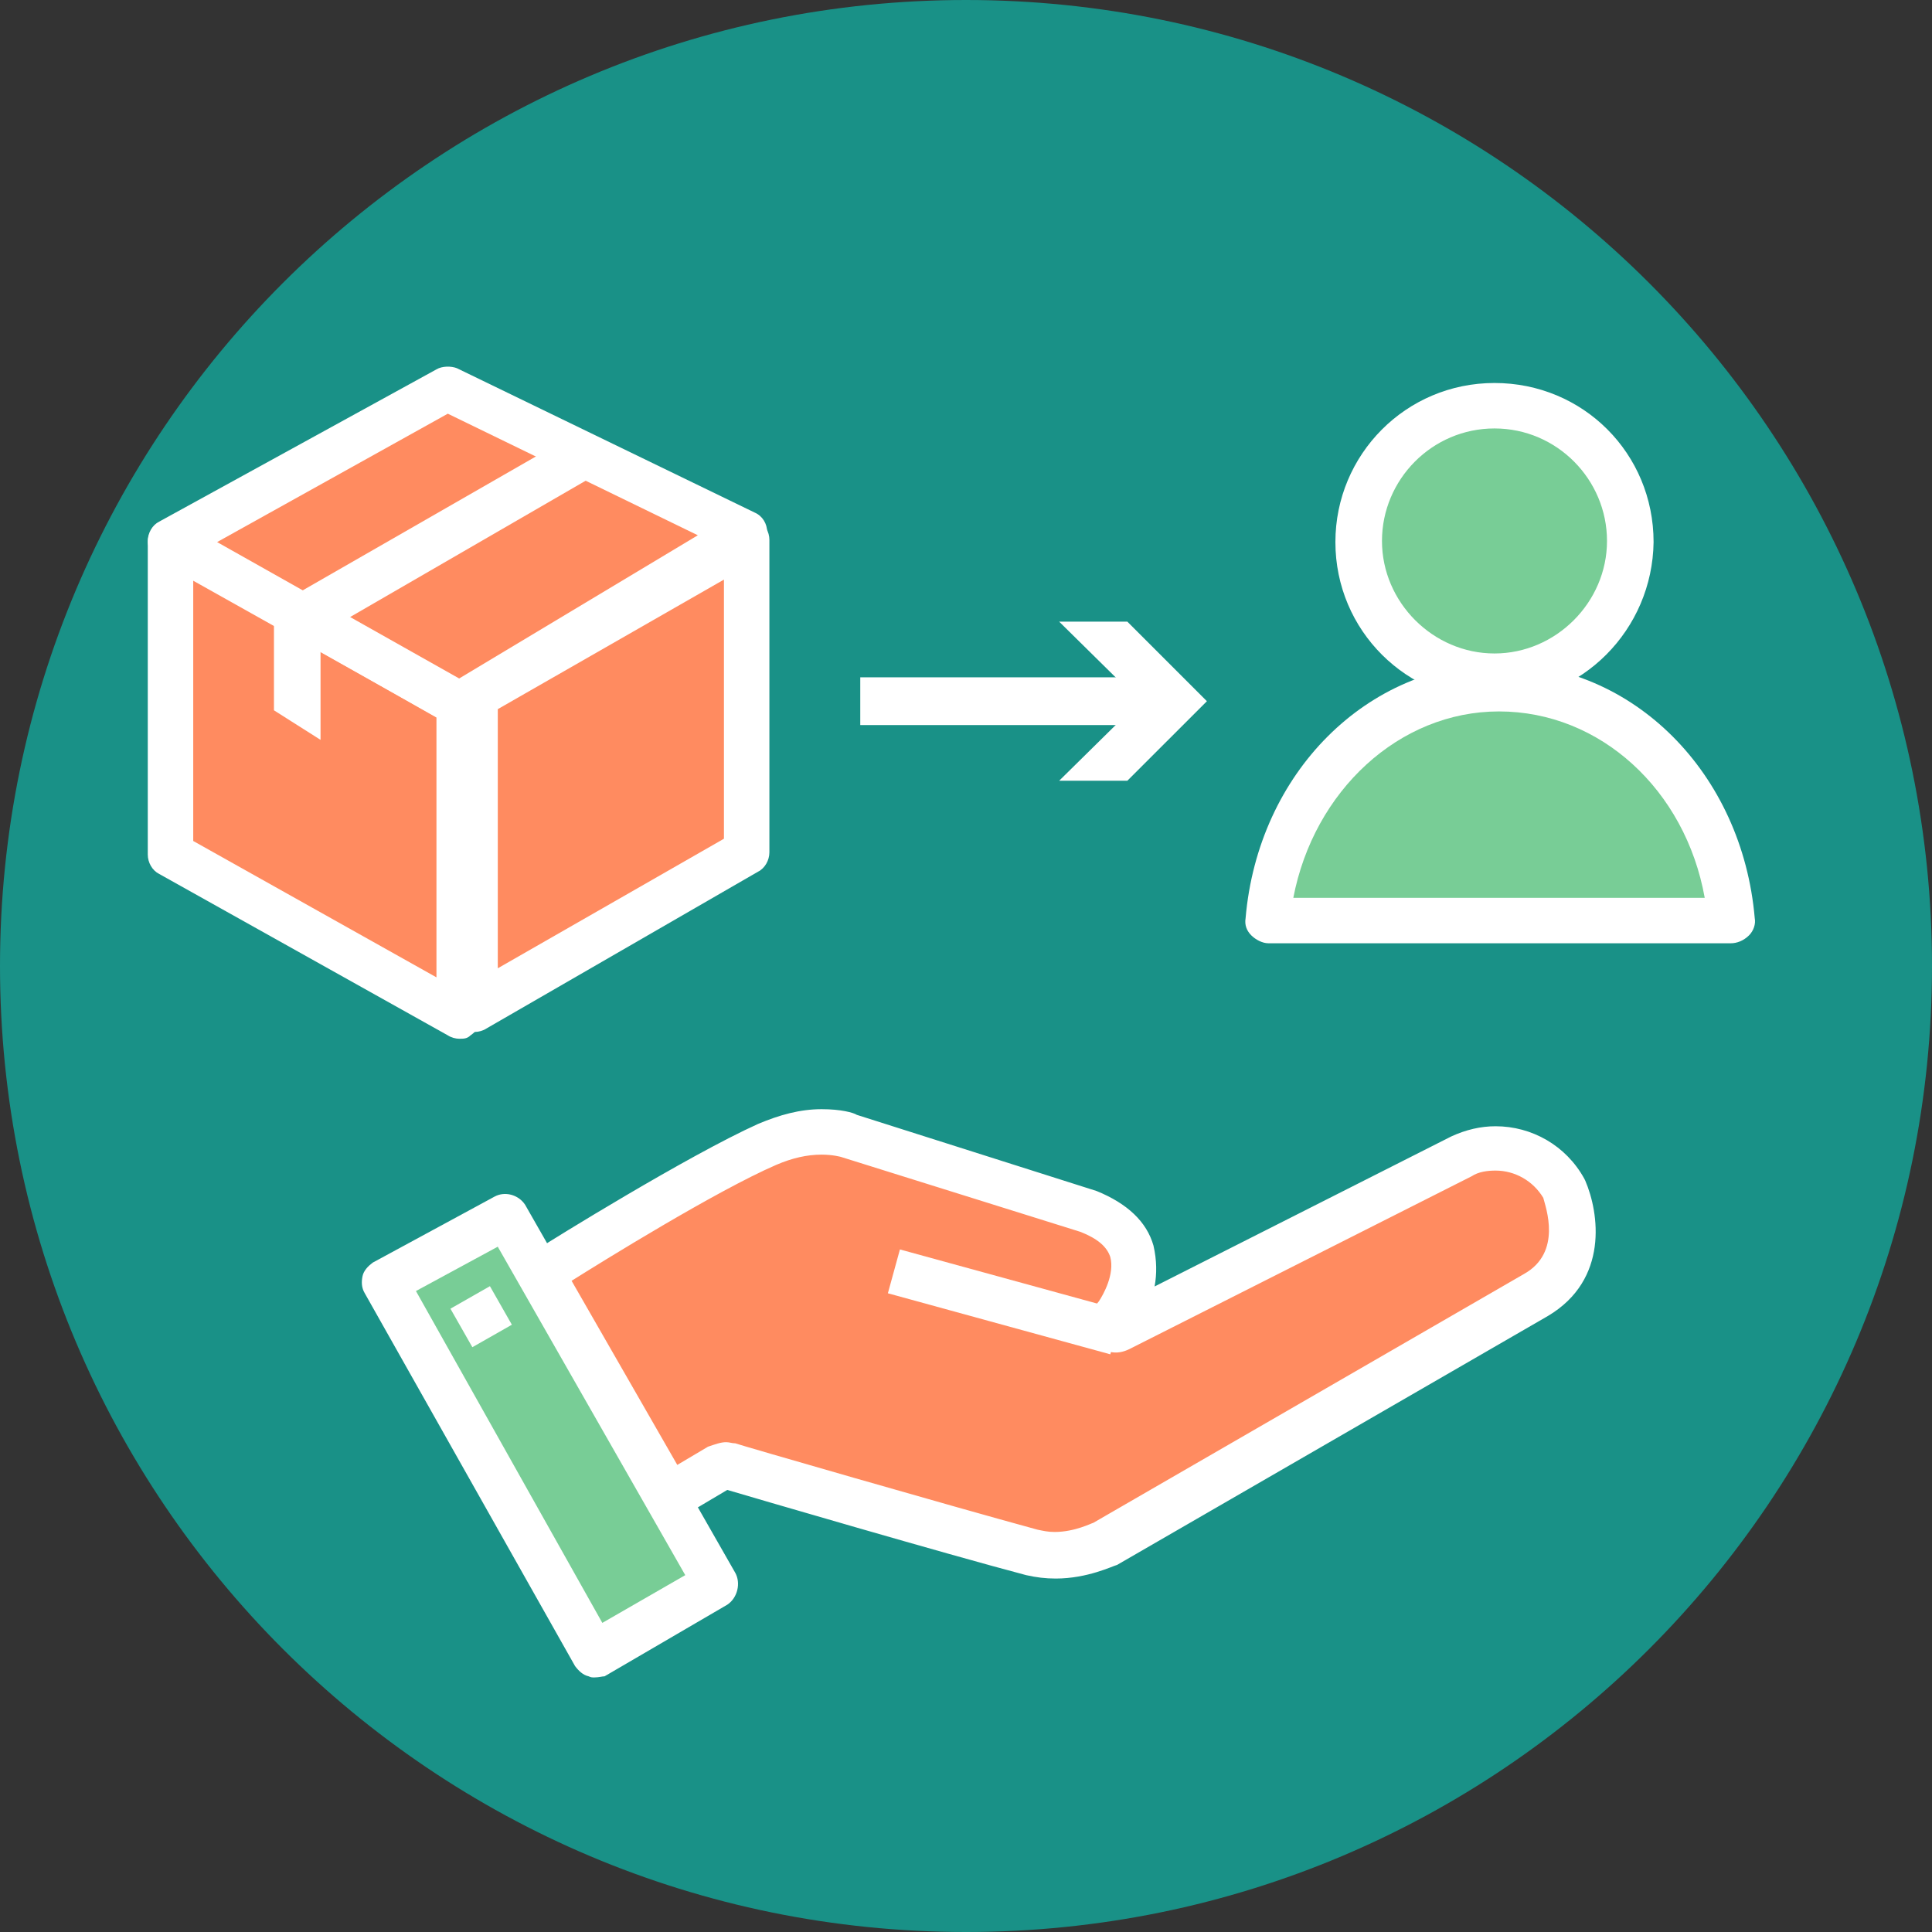
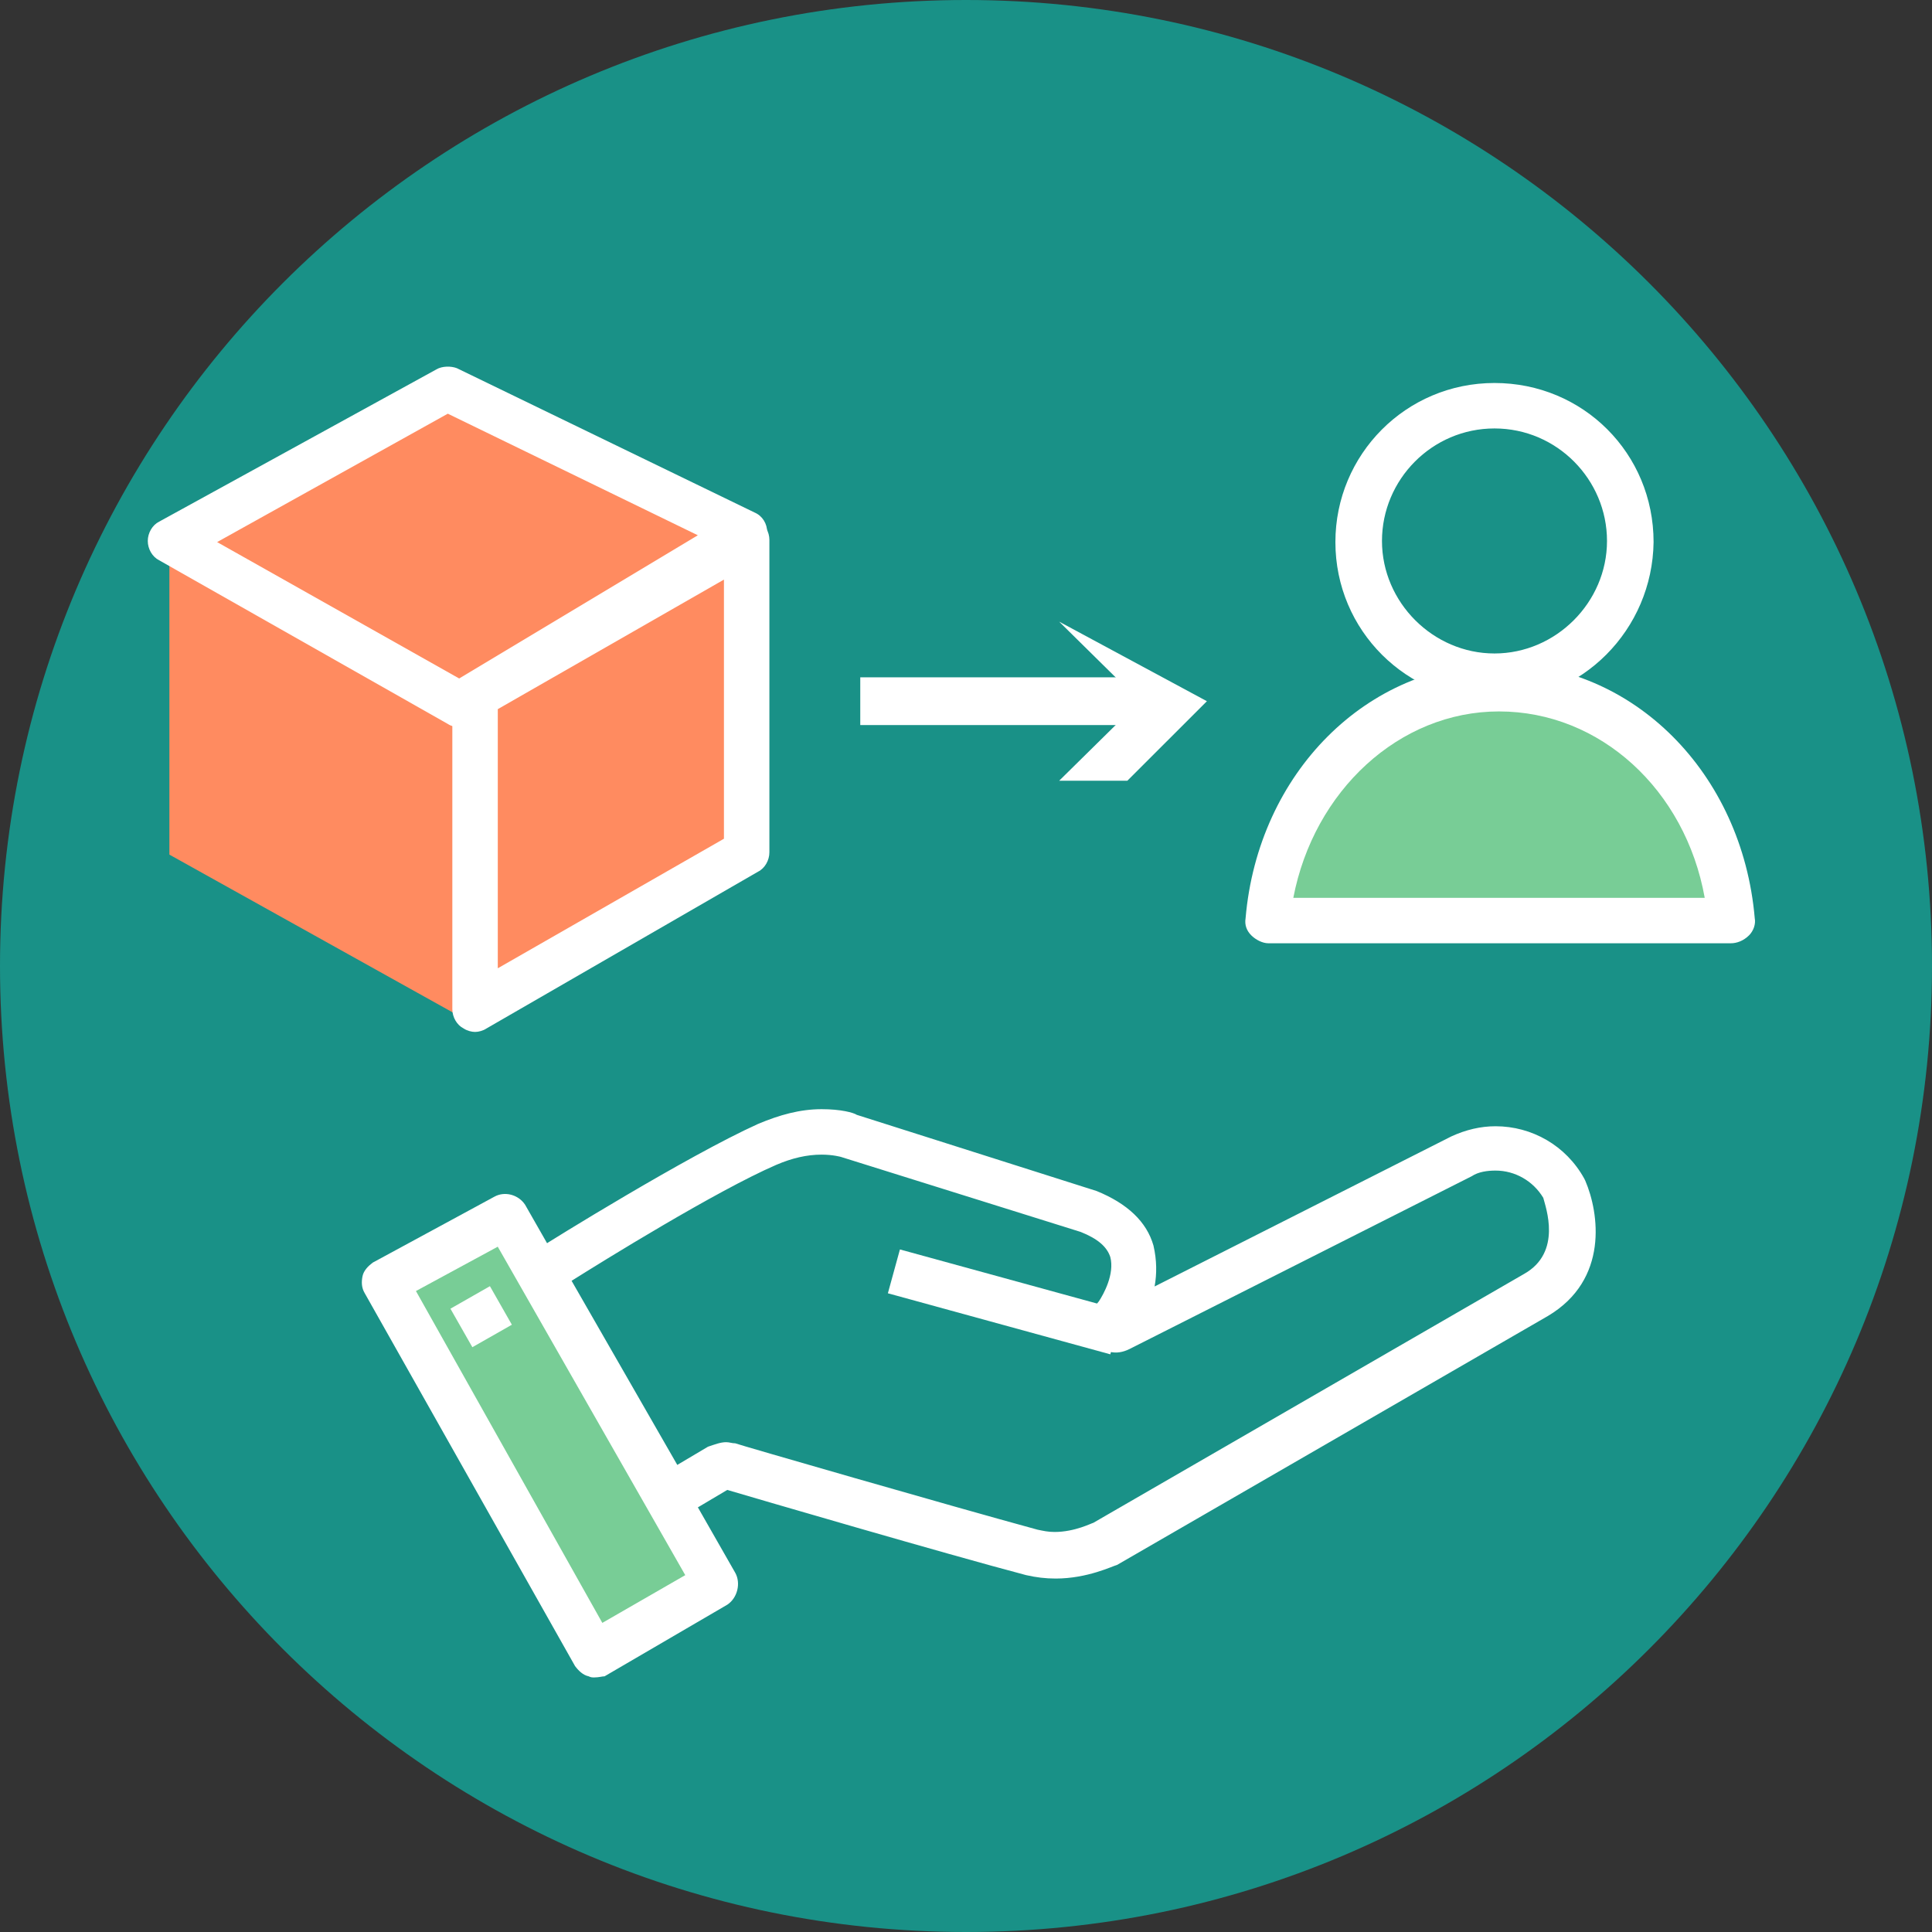
<svg xmlns="http://www.w3.org/2000/svg" width="55" height="55" viewBox="0 0 55 55" fill="none">
  <rect x="0" y="0" width="55" height="55" fill="#333333" stroke="none" />
  <path d="M27.5 55C42.688 55 55 42.688 55 27.5C55 12.312 42.688 0 27.5 0C12.312 0 0 12.312 0 27.5C0 42.688 12.312 55 27.5 55Z" fill="#199187" />
-   <path d="M42.545 19.282C44.672 19.282 46.395 17.559 46.395 15.432C46.395 13.306 44.672 11.582 42.545 11.582C40.419 11.582 38.695 13.306 38.695 15.432C38.695 17.559 40.419 19.282 42.545 19.282Z" fill="#78CD96" />
  <path d="M42.545 19.962C40.054 19.962 38.016 17.956 38.016 15.432C38.016 12.941 40.022 10.903 42.545 10.903C45.069 10.903 47.074 12.909 47.074 15.432C47.042 17.924 45.036 19.962 42.545 19.962ZM42.545 12.197C40.766 12.197 39.342 13.653 39.342 15.4C39.342 17.147 40.798 18.603 42.545 18.603C44.292 18.603 45.748 17.147 45.748 15.4C45.748 13.653 44.324 12.197 42.545 12.197Z" fill="white" />
  <path d="M42.674 19.606C39.212 19.606 36.398 22.518 36.074 26.238H49.242C48.951 22.518 46.104 19.606 42.674 19.606Z" fill="#78CD96" />
  <path d="M49.274 26.853H36.106C35.945 26.853 35.751 26.756 35.621 26.627C35.492 26.497 35.427 26.335 35.459 26.141C35.815 22 38.921 18.894 42.706 18.894C46.492 18.894 49.598 22 49.954 26.141C49.986 26.303 49.921 26.497 49.792 26.627C49.63 26.788 49.436 26.853 49.274 26.853ZM36.818 25.559H48.53C47.98 22.485 45.554 20.253 42.674 20.253C39.827 20.253 37.401 22.518 36.818 25.559Z" fill="white" />
  <path d="M32.837 19.282H24.49V20.641H32.837V19.282Z" fill="white" />
-   <path d="M30.152 22.226L32.449 19.962L30.152 17.697H32.093L34.358 19.962L32.093 22.226H30.152Z" fill="white" />
+   <path d="M30.152 22.226L32.449 19.962L30.152 17.697L34.358 19.962L32.093 22.226H30.152Z" fill="white" />
  <path d="M10.969 36.494L14.398 34.585L20.416 45.068L16.922 47.106L10.969 36.494Z" fill="#78CD96" />
  <path d="M16.92 47.753C16.855 47.753 16.823 47.753 16.758 47.721C16.597 47.688 16.467 47.559 16.37 47.429L10.385 36.818C10.288 36.656 10.288 36.494 10.32 36.332C10.352 36.171 10.482 36.041 10.611 35.944L14.073 34.068C14.364 33.906 14.752 34.003 14.947 34.294L20.932 44.776C21.094 45.068 20.997 45.488 20.705 45.682L17.211 47.721C17.147 47.721 17.049 47.753 16.92 47.753ZM11.841 36.753L17.147 46.2L19.508 44.841L14.17 35.491L11.841 36.753Z" fill="white" />
-   <path d="M15.723 36.041C15.723 36.041 19.799 33.453 21.837 32.547C23.196 31.932 24.167 32.321 24.167 32.321L30.961 34.456C33.258 35.362 31.77 37.432 31.77 37.432C31.77 37.465 31.543 37.982 31.802 37.853L41.54 32.935C42.608 32.45 43.87 32.838 44.452 33.841C44.452 33.841 45.358 35.847 43.643 36.85L31.381 43.935C31.381 43.935 30.411 44.485 29.343 44.162C26.787 43.482 20.737 41.67 20.737 41.67C20.64 41.638 20.543 41.638 20.446 41.703L19.314 42.382C19.152 42.479 18.926 42.415 18.828 42.253L15.528 36.462C15.496 36.365 15.528 36.17 15.723 36.041Z" fill="#FF8B60" />
  <path d="M30.054 44.938C29.763 44.938 29.504 44.906 29.213 44.841C26.884 44.226 21.578 42.673 20.704 42.415L19.669 43.029C19.507 43.126 19.346 43.159 19.184 43.159C18.828 43.159 18.504 42.965 18.31 42.673L15.01 36.882C14.881 36.656 14.848 36.365 14.913 36.106C14.978 35.847 15.14 35.653 15.366 35.523C15.657 35.329 19.572 32.903 21.578 31.997C22.193 31.738 22.775 31.576 23.39 31.576C23.94 31.576 24.296 31.674 24.393 31.738L31.219 33.906C32.093 34.262 32.643 34.779 32.837 35.459C32.934 35.879 32.934 36.268 32.869 36.623L41.313 32.353C41.734 32.159 42.154 32.062 42.575 32.062C43.61 32.062 44.581 32.612 45.099 33.55L45.131 33.615C45.519 34.52 45.81 36.429 44.063 37.465L31.801 44.55C31.672 44.582 30.96 44.938 30.054 44.938ZM20.672 41.056C20.769 41.056 20.834 41.088 20.931 41.088C20.996 41.12 27.046 42.868 29.537 43.547C29.698 43.579 29.828 43.612 30.022 43.612C30.604 43.612 31.09 43.353 31.122 43.353L43.384 36.268C44.484 35.653 43.998 34.359 43.934 34.1C43.643 33.615 43.125 33.324 42.575 33.324C42.349 33.324 42.09 33.356 41.896 33.485L32.157 38.403C31.769 38.597 31.413 38.5 31.219 38.209C30.993 37.918 31.09 37.529 31.154 37.303V37.206L31.284 37.044C31.413 36.85 31.737 36.268 31.607 35.782C31.51 35.491 31.251 35.265 30.766 35.071L23.94 32.935C23.94 32.935 23.713 32.87 23.39 32.87C22.969 32.87 22.549 32.968 22.096 33.162C20.381 33.906 17.146 35.912 16.272 36.462L19.281 41.703L20.154 41.185C20.349 41.12 20.51 41.056 20.672 41.056Z" fill="white" />
  <path d="M12.823 37.256L13.447 38.352L14.572 37.712L13.947 36.615L12.823 37.256Z" fill="white" />
  <path d="M25.276 36.817L31.609 38.555L31.952 37.307L25.619 35.569L25.276 36.817Z" fill="white" />
  <path d="M13.072 28.924V20.026L4.822 15.432V24.329L13.072 28.924Z" fill="#FF8B60" />
-   <path d="M13.072 29.571C12.975 29.571 12.845 29.538 12.748 29.474L4.531 24.879C4.336 24.782 4.207 24.556 4.207 24.329V15.432C4.207 15.206 4.336 15.012 4.531 14.882C4.725 14.785 4.984 14.753 5.178 14.882L13.395 19.477C13.589 19.573 13.719 19.8 13.719 20.026V28.924C13.719 29.15 13.589 29.344 13.395 29.474C13.298 29.571 13.201 29.571 13.072 29.571ZM5.501 23.941L12.425 27.823V20.415L5.501 16.532V23.941Z" fill="white" />
  <path d="M13.523 28.697V19.8L21.256 15.368V24.265L13.523 28.697Z" fill="#FF8B60" />
  <path d="M13.524 29.377C13.427 29.377 13.297 29.344 13.2 29.279C13.006 29.182 12.877 28.956 12.877 28.729V19.832C12.877 19.606 13.006 19.379 13.2 19.282L20.933 14.818C21.127 14.721 21.386 14.721 21.58 14.818C21.774 14.915 21.903 15.141 21.903 15.368V24.265C21.903 24.491 21.774 24.718 21.58 24.815L13.848 29.279C13.751 29.344 13.621 29.377 13.524 29.377ZM14.171 20.188V27.565L20.609 23.877V16.5L14.171 20.188Z" fill="white" />
  <path d="M4.822 15.432L12.749 11.065L21.225 15.174L13.072 20.059L4.822 15.432Z" fill="#FF8B60" />
  <path d="M13.072 20.706C12.975 20.706 12.845 20.674 12.748 20.609L4.531 15.95C4.336 15.853 4.207 15.627 4.207 15.4C4.207 15.174 4.336 14.947 4.531 14.85L12.425 10.515C12.586 10.418 12.845 10.418 13.007 10.482L21.483 14.591C21.71 14.688 21.839 14.915 21.839 15.141C21.839 15.368 21.742 15.594 21.548 15.723L13.395 20.609C13.298 20.674 13.201 20.706 13.072 20.706ZM6.181 15.432L13.072 19.315L19.866 15.238L12.748 11.777L6.181 15.432Z" fill="white" />
-   <path d="M9.125 21.062L7.799 20.221V17.276L16.081 12.521L16.728 13.653L9.125 18.053V21.062Z" fill="white" />
</svg>